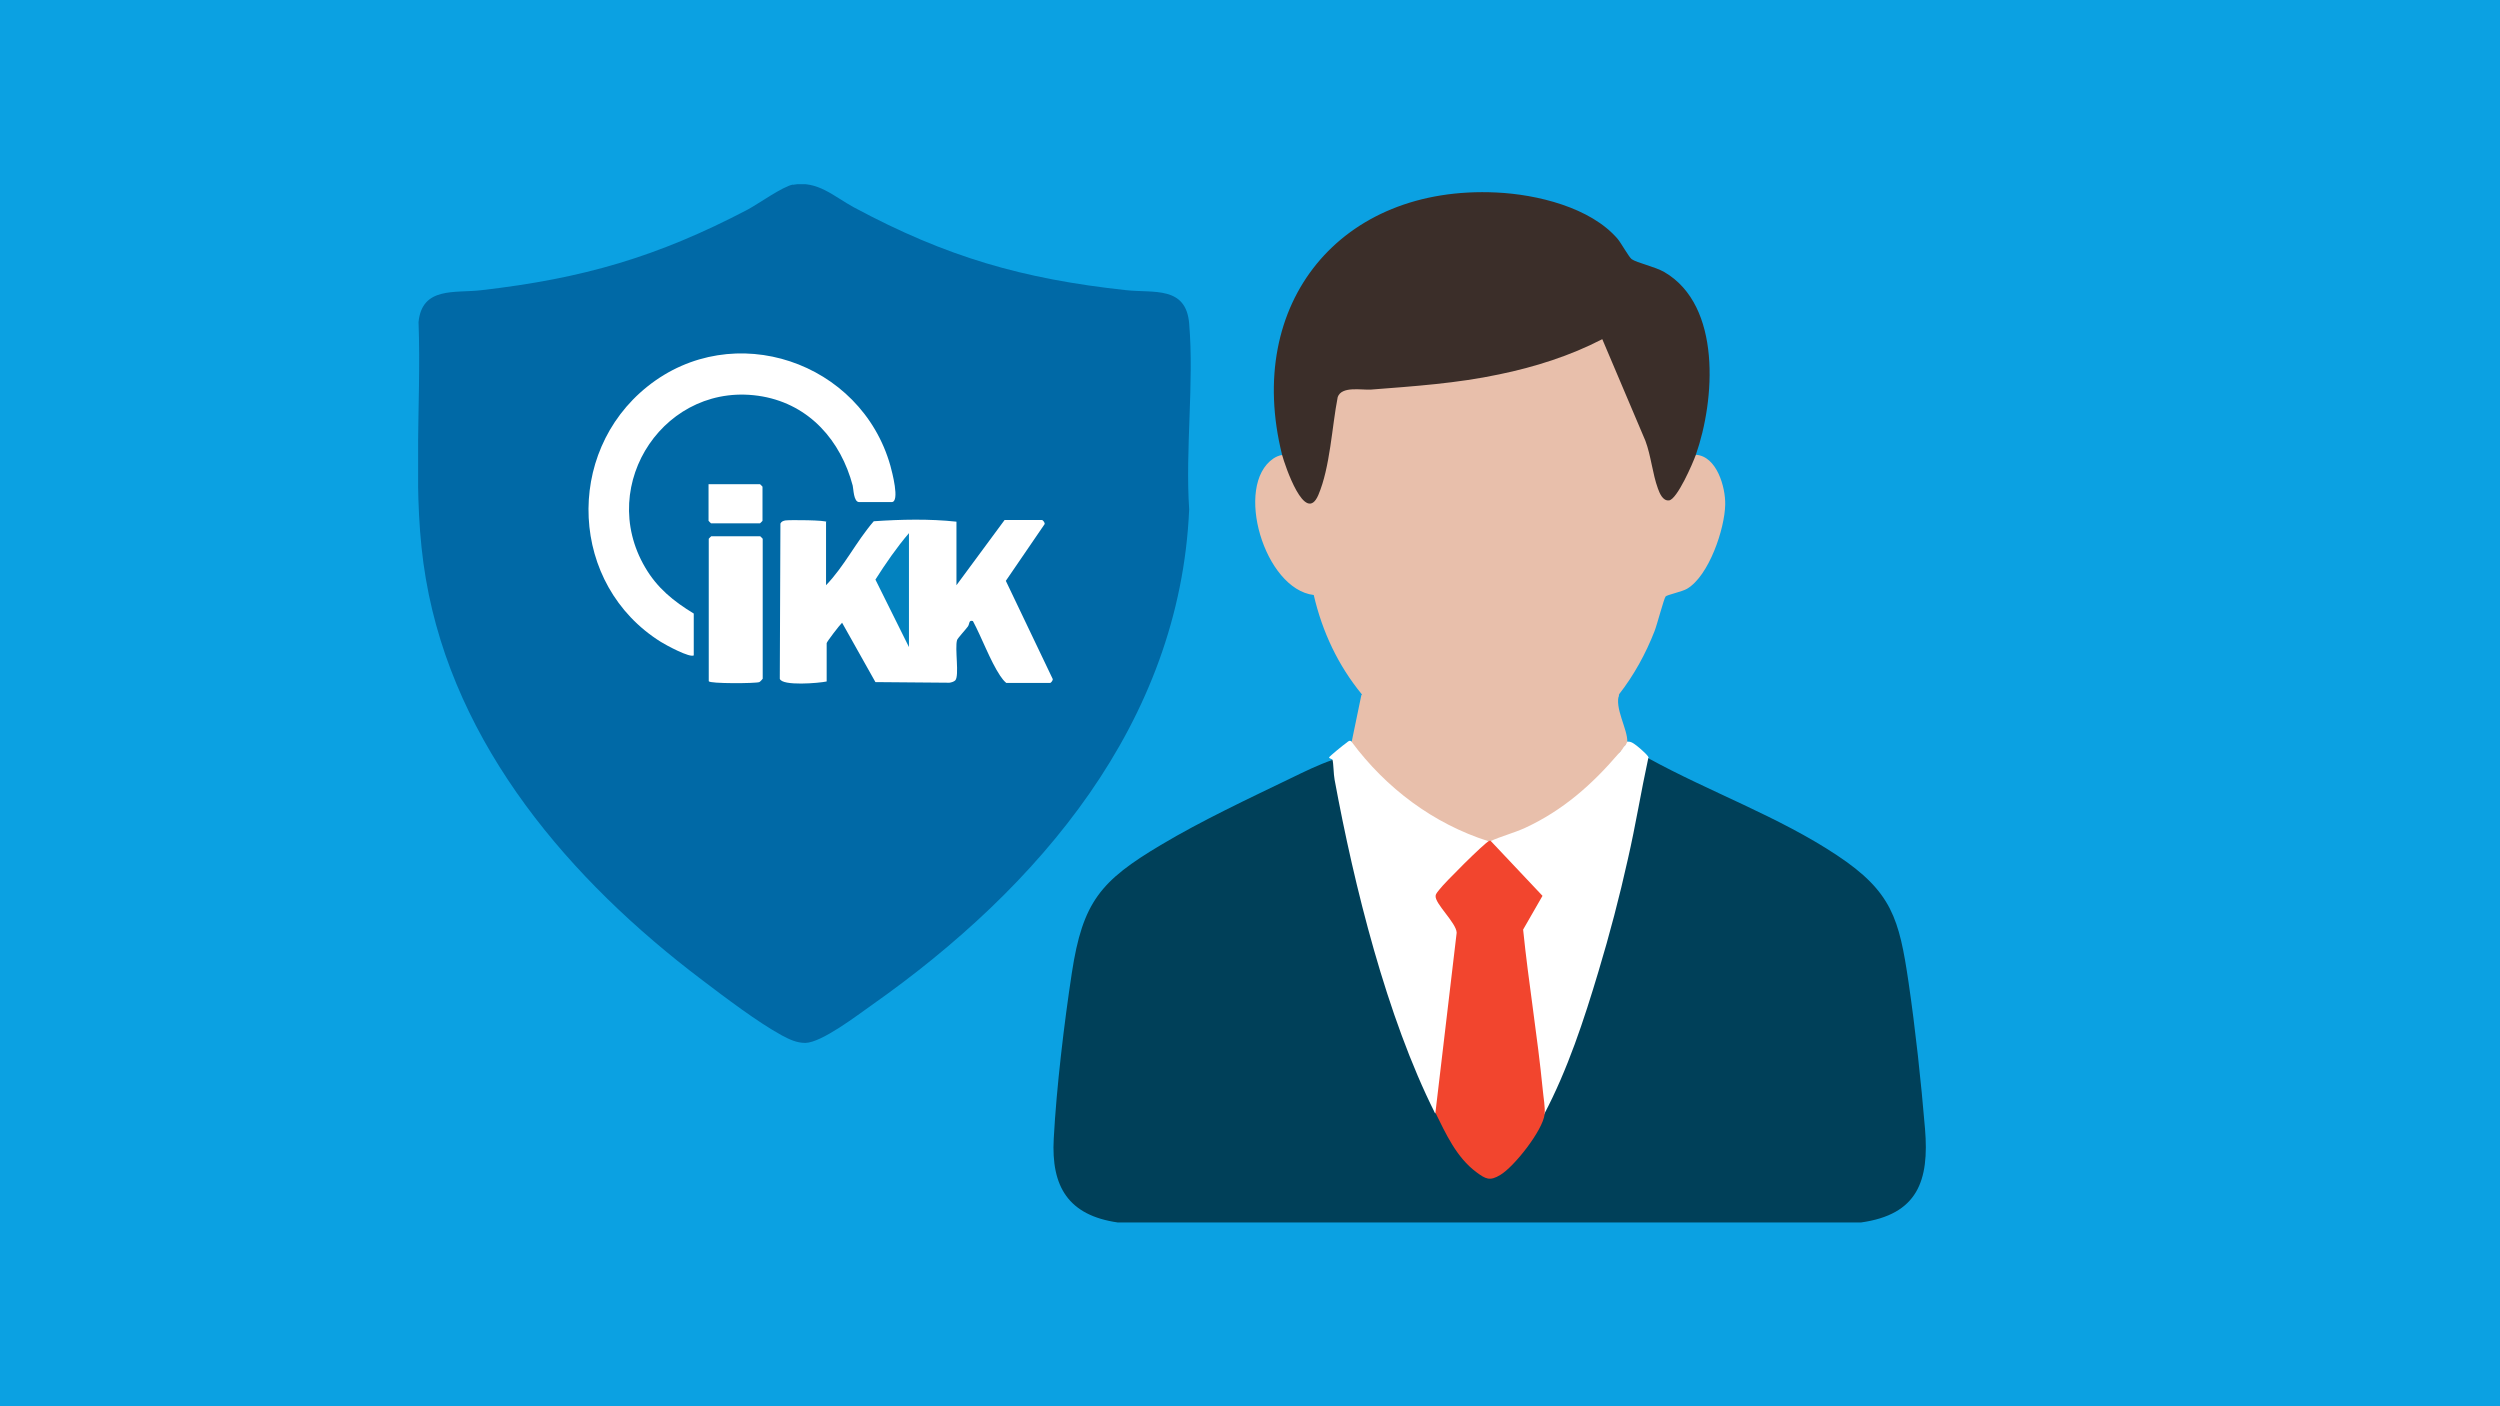
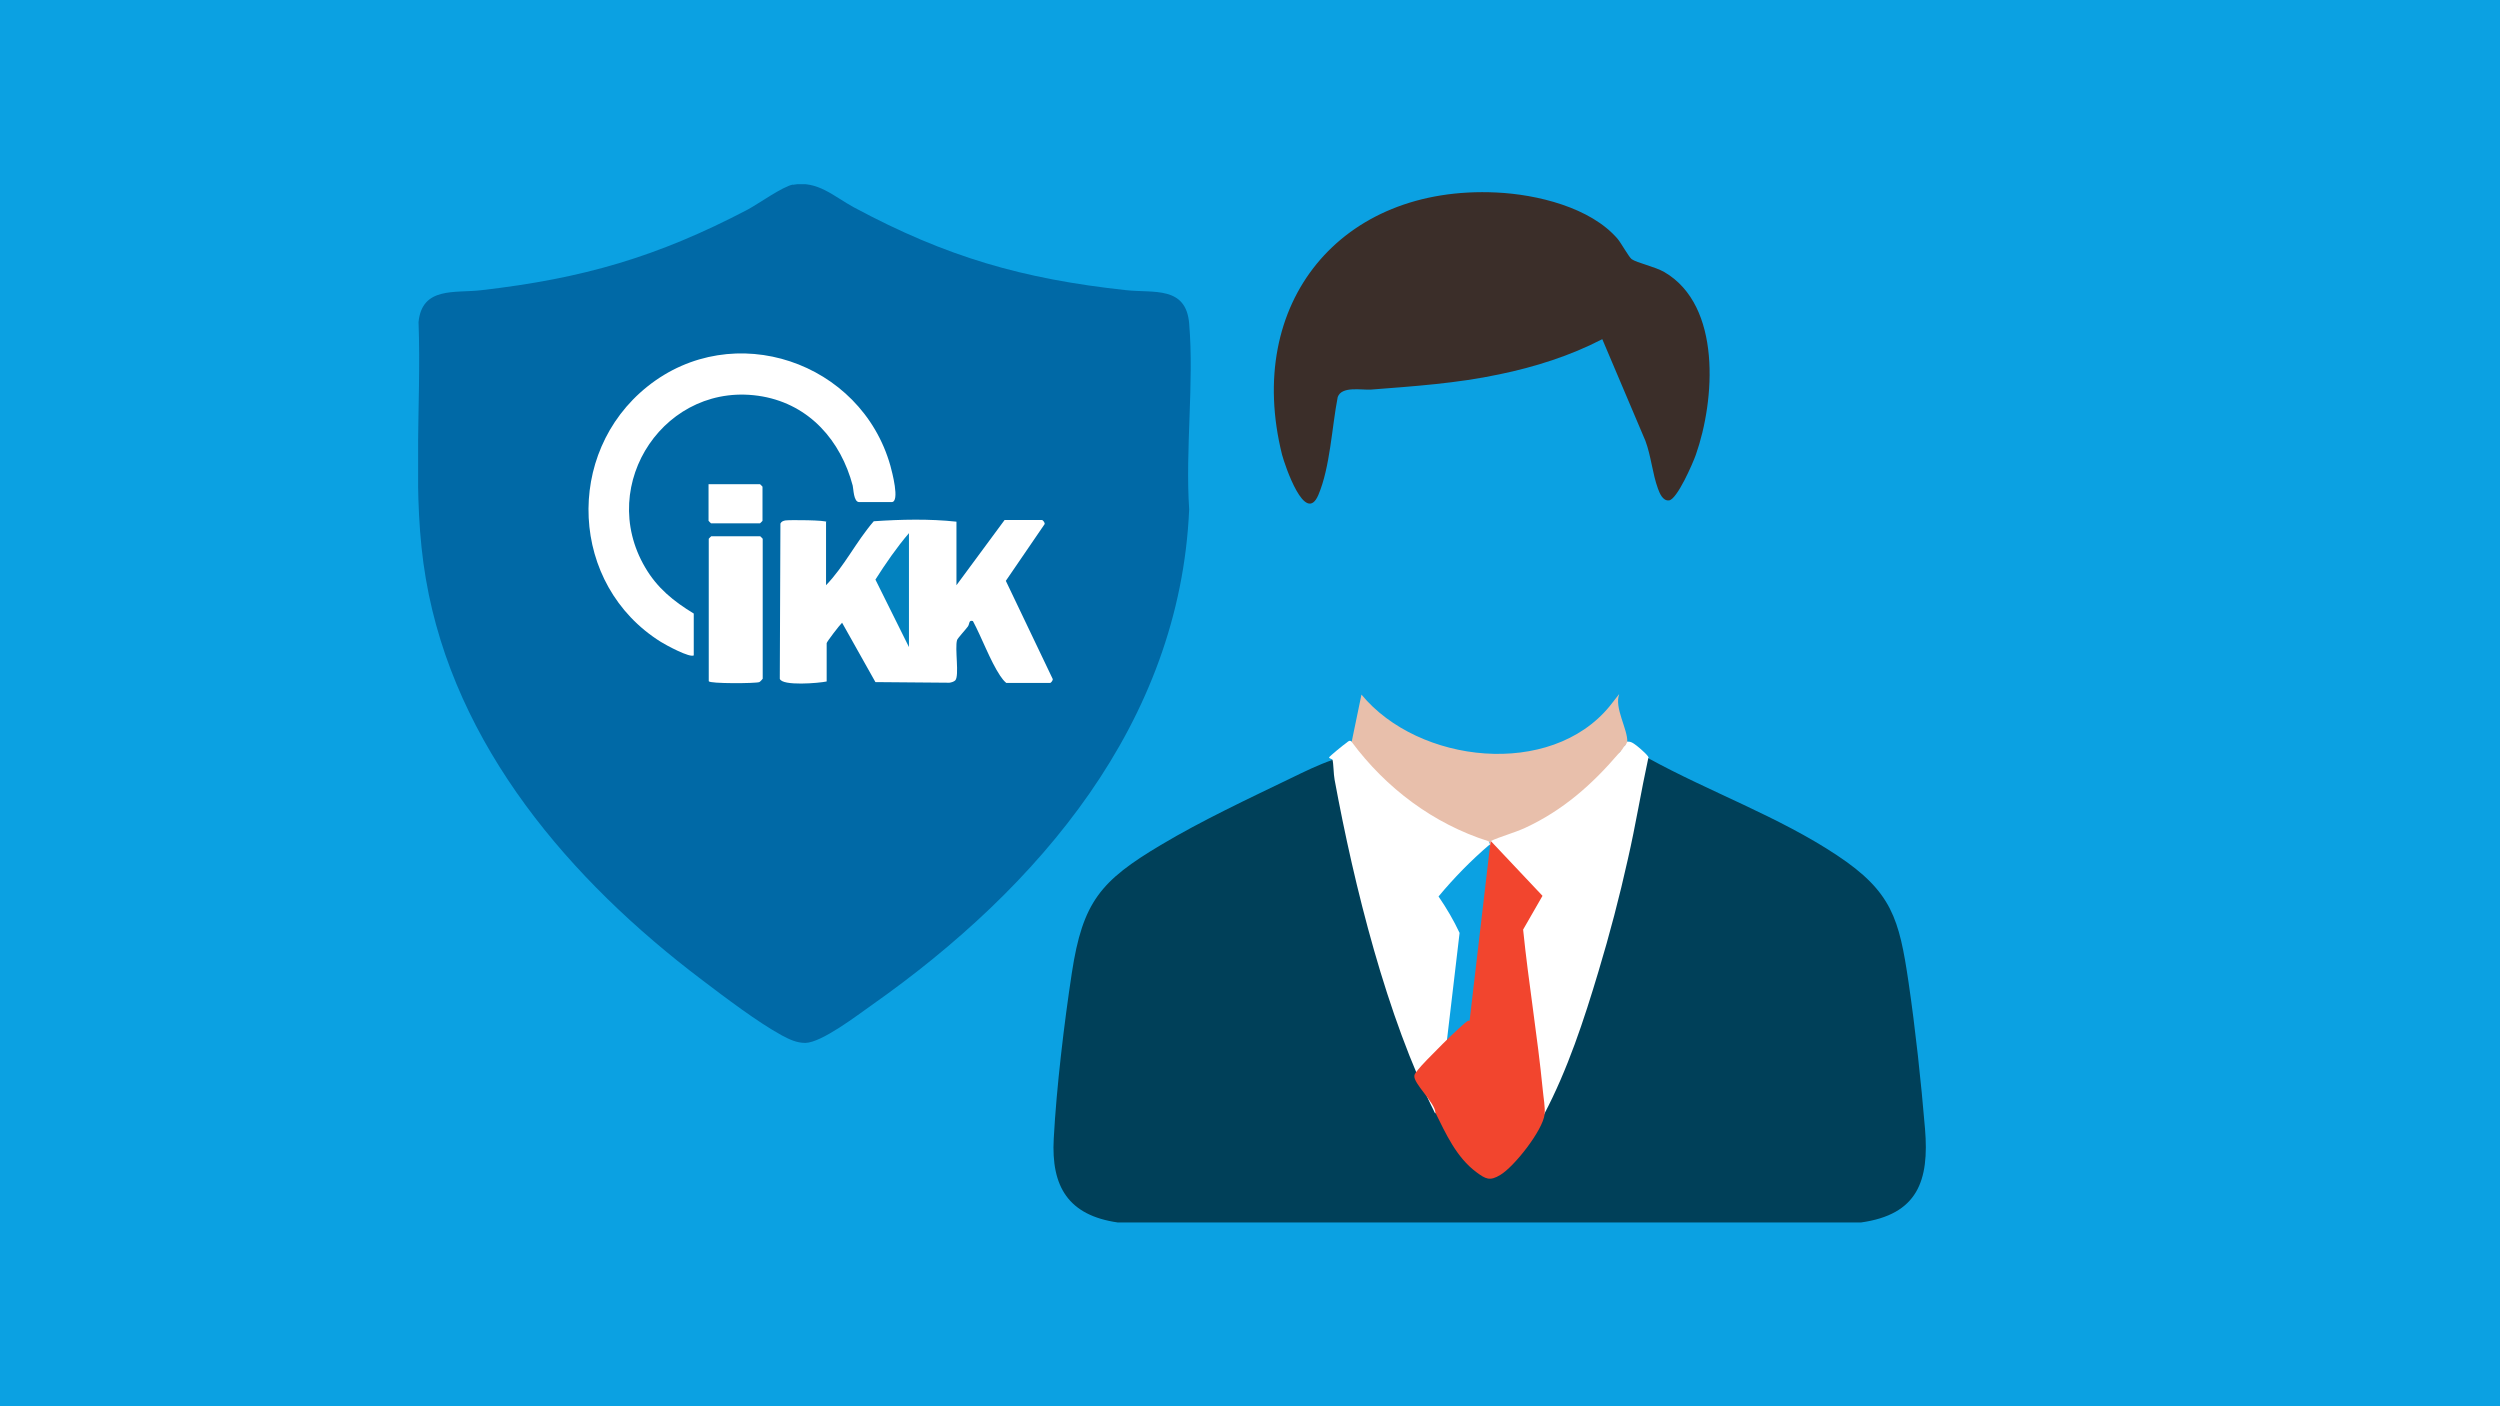
<svg xmlns="http://www.w3.org/2000/svg" id="RASTER" version="1.1" viewBox="0 0 1200 675">
  <defs>
    <style>
      .st0 {
        fill: none;
      }

      .st1 {
        fill: #004059;
      }

      .st2 {
        fill: #0069a6;
      }

      .st3 {
        fill: #0382bf;
      }

      .st4 {
        fill: #3b2e29;
      }

      .st5 {
        fill: #0ba1e2;
      }

      .st6 {
        fill: #fff;
      }

      .st7 {
        fill: #e8bfab;
      }

      .st8 {
        fill: #f2452e;
      }

      .st9 {
        fill: #ededed;
      }

      .st10 {
        clip-path: url(#clippath);
      }
    </style>
    <clipPath id="clippath">
      <rect class="st0" x="200.7" y="88.4" width="723.9" height="498.3" />
    </clipPath>
  </defs>
  <rect class="st5" x="-14.4" y="-6" width="1214.5" height="686.2" />
  <g class="st10">
    <path class="st2" d="M380.6,88.7c11.9-2.2,19.7,5.7,29.4,10.9,44.2,23.7,80.7,34.3,130.7,39.7,13.1,1.4,28.6-2.1,30.1,16,2.4,28.5-1.9,60.4,0,89.2-4.5,102.6-72.2,181.5-152.3,237.9-7.1,5-24,18-31.9,18.2-4.3,0-7.7-1.7-11.3-3.6-12-6.6-27.2-18.2-38.3-26.6-63.1-47.7-118.9-112.3-132.6-192.6-6.9-40.1-2-82.5-3.5-123.2,1.7-17.2,17.6-13.8,30.1-15.3,48.8-5.6,84.6-16,127.9-38.7,5.2-2.8,16.8-11.1,21.7-12" />
    <path class="st1" d="M639.6,364.6l1.7.7c8.2,55,23.2,112.1,46.6,163.6l.9,5.4,2.3,1.1c3.2,7.7,15,28.5,23.8,29,7,.4,22.9-21.4,24.5-28.5l1.7-.8,1.1-5.3c23-50.2,35.7-104.9,45.9-159.3.7-2.3,1.7-4.5,3-6.6,29.6,16.3,62.4,27.9,90.6,46.6,26.4,17.5,29.9,30.5,34.4,61,3.3,22.5,6,47.6,7.9,70.3,2.1,25-3.5,41.2-30.8,45h-356.6c-23.8-3.4-32.1-17.2-30.8-40.3,1.3-24.4,5-55.4,8.7-79.6,5.2-34,13.8-44.1,42.7-61.3,19.4-11.6,42-22.2,62.5-32.1,6.4-3.1,13.1-6.4,19.8-8.7" />
-     <path class="st7" d="M814,218.3c10,.6,14.3,15.5,14.1,23.9-.2,11.6-7.8,34.2-18.3,40.4-2.3,1.4-9.6,2.9-10.3,3.7-.8.9-4.2,13.9-5.3,16.6-4.2,10.8-9.9,21.2-17,30.3-2.1,7.3-8.3,12.8-14.5,17.2-31.6,22.7-83,14.1-108.6-14.2l-.4-2.9c-11.4-13.9-19-30-23.1-47.7-23.7-2.8-38.4-52.5-19.4-65.5,1.2-.8,2.7-1.5,4.2-1.7l1.7.4c.5,3.3,8.3,23.2,11.9,21.5,2.3-1.1,4.3-8.2,4.9-10.7,2.7-13,4.9-26.2,6.7-39.4,1.2-3.4,4.6-4.5,7.9-4.7,40.8-.5,83.2-6.1,120.6-23.7l1.7,1.2,20.5,48.2c2,6.6,3.7,13.3,5.1,20.1.4,1.7,2.4,8.1,4.5,7.6,3.1-.7,9.9-16.4,11.3-20l1.8-.4Z" />
    <path class="st4" d="M814,218.3c-1.4,4-9,21.5-12.9,21.9-3,.3-4.5-3.5-5.3-5.7-2.6-7.1-3.3-15.7-6-22.9l-20.7-48.8c-15.4,8-32.5,13.4-49.5,16.9-20.2,4.3-40.9,5.7-61.5,7.3-4.6.3-14.1-1.8-16,3.6-2.8,14.3-3.6,33.6-9.3,47-6.3,14.7-16-14.1-17.4-19.3-18.2-72.8,28.1-129.5,102.9-125.9,19.3.9,45.2,7.1,58.2,22.3,1.8,2.2,5.3,8.6,6.7,9.7,2.6,1.8,11.2,3.6,15.7,6.2,27.6,16.1,24.3,61.6,15.1,87.7" />
    <path class="st6" d="M781.1,356c1.9-.2,3.2,1,4.6,2,1.3,1,6.5,5.5,5.5,5.8-3.5,16.1-6.1,32.4-9.8,48.5-4,18-8.8,36.3-14.1,53.9-7,23.4-14.8,47.2-26.2,68.8l-1.5-1.1c-3-29.1-6.4-58.3-10.2-87.9l8.7-16-23.3-24.7.5-1.7,1.4-2.3c22.5-6.7,41.6-20.5,56.9-38.3l3.4-1.6.8-.8c-1.5-1.6-.6-3.1,1.6-2.3l.8-.8c-1.5-1.5-1.3-1.7.8-1.6" />
    <path class="st6" d="M649,356l3.4,1.9c15.3,19.6,35.8,34.9,59.4,43.2l2.9,2.6.3,1.7c-8.9,7.6-17.1,16-24.5,24.9,3.9,5.7,7.3,11.5,10.1,17.5l-10.1,85.7-1.7.8c-23.2-46.2-38.8-109.1-48.2-160.1-.5-2.6-.5-7.8-1-9.5-.2-.5-1.8-.6-1.6-1.2.3-.6,6.9-6,8.1-6.8,1.1-.8,1.6-1.7,2.9-.6" />
    <path class="st7" d="M777.2,333.3c-2.4,6.4,4.1,16.7,3.9,22.7,0,.2-.6,1.2-.8,1.6l-.8.8c-.5.8-1,1.6-1.6,2.3l-.8.8c-12.8,15-26.9,27.5-45.1,35.9-5.5,2.5-11.5,4-16.7,6.4-.2.7-.5.7-.8,0-26.5-8.4-49.2-25.5-65.7-47.7l4.7-22.7c27.4,33.2,90.8,40.3,119.2,5.5,1.5-1.8,3.6-4.7,4.3-5.5" />
    <path class="st6" d="M396.5,250.4v30.5c8.8-9.1,14.5-21,22.9-30.7,13-.9,26.7-1.2,39.7.2v30.5l23.1-31.3h18c.3,0,1.5,1.3,1.2,2l-18.6,27.2,22.5,47.1c.2.7-.9,1.9-1.2,1.9h-21.1c-1.2-1-2-2.1-2.9-3.4-4.8-7.2-8.9-18.5-13.1-26.3-2.1-.6-1.5,1.3-2.4,2.6-1,1.4-4.9,5.6-5.2,6.5-1.2,3.9,1.2,17.3-.9,19.4-.6.6-1.9,1-2.8,1.1l-35.5-.3-16-28.5c-1.2,1.1-7.4,9.2-7.4,9.8v18.4c-3.7.8-21.4,2.3-22.5-1.3l.3-74.5c.5-1,1.3-1.3,2.4-1.5,1.7-.3,19.9-.2,19.9.8" />
    <path class="st6" d="M333.1,314.5c-1.6,1.6-13.7-5-15.9-6.4-43.7-27.3-46.5-90.6-6.4-122.6,41.2-32.9,102.5-11.9,116.6,38.1.7,2.6,4.7,17.4.6,17.4h-15.6c-2.7,0-2.7-6.3-3.1-7.9-5.7-21.5-20.6-38.7-43.3-42.8-46.2-8.2-80,41.9-56.3,82.1,5.8,9.9,13.6,16.2,23.3,22.1v19.9Z" />
    <path class="st6" d="M340.2,327v-68.4c0,0,1.1-1.2,1.2-1.2h23.5c0,0,1.2,1.1,1.2,1.2v67.2c0,.1-1.2,1.4-1.6,1.6-1.6.7-24.2.8-24.2-.4" />
    <path class="st6" d="M340.2,232.4h24.6c0,0,1.2,1.1,1.2,1.2v16.4c0,0-1.1,1.2-1.2,1.2h-23.5c0,0-1.2-1.1-1.2-1.2v-17.6Z" />
-     <path class="st8" d="M715.5,403.6l24.9,26.4-9.3,16.2c2.6,25.6,6.9,51.1,9.4,76.7.3,3.6,1.3,8.7.9,12-.8,7.5-14.5,25.1-21.3,29.1-5,3-6.9,2-11.5-1.4-9.5-7.1-14.5-18.2-19.6-28.5l10.2-86.4c-.1-4.7-10.7-14.1-10.1-17.8.2-1.2,1.2-2,1.8-2.9,2.3-3.1,21.2-22,23.9-23.4.2-.1.6,0,.8,0" />
-     <path class="st9" d="M779.6,358.3c.2-.3.5-.5.8-.8-.2.3-.5.5-.8.8" />
+     <path class="st8" d="M715.5,403.6l24.9,26.4-9.3,16.2c2.6,25.6,6.9,51.1,9.4,76.7.3,3.6,1.3,8.7.9,12-.8,7.5-14.5,25.1-21.3,29.1-5,3-6.9,2-11.5-1.4-9.5-7.1-14.5-18.2-19.6-28.5c-.1-4.7-10.7-14.1-10.1-17.8.2-1.2,1.2-2,1.8-2.9,2.3-3.1,21.2-22,23.9-23.4.2-.1.6,0,.8,0" />
    <path class="st9" d="M777.2,361.4c.2-.3.6-.5.8-.8l-.8.8Z" />
    <path class="st3" d="M436.3,310.6l-16.1-32.4c4.9-7.7,10.2-15.4,16.1-22.3v54.7Z" />
  </g>
</svg>